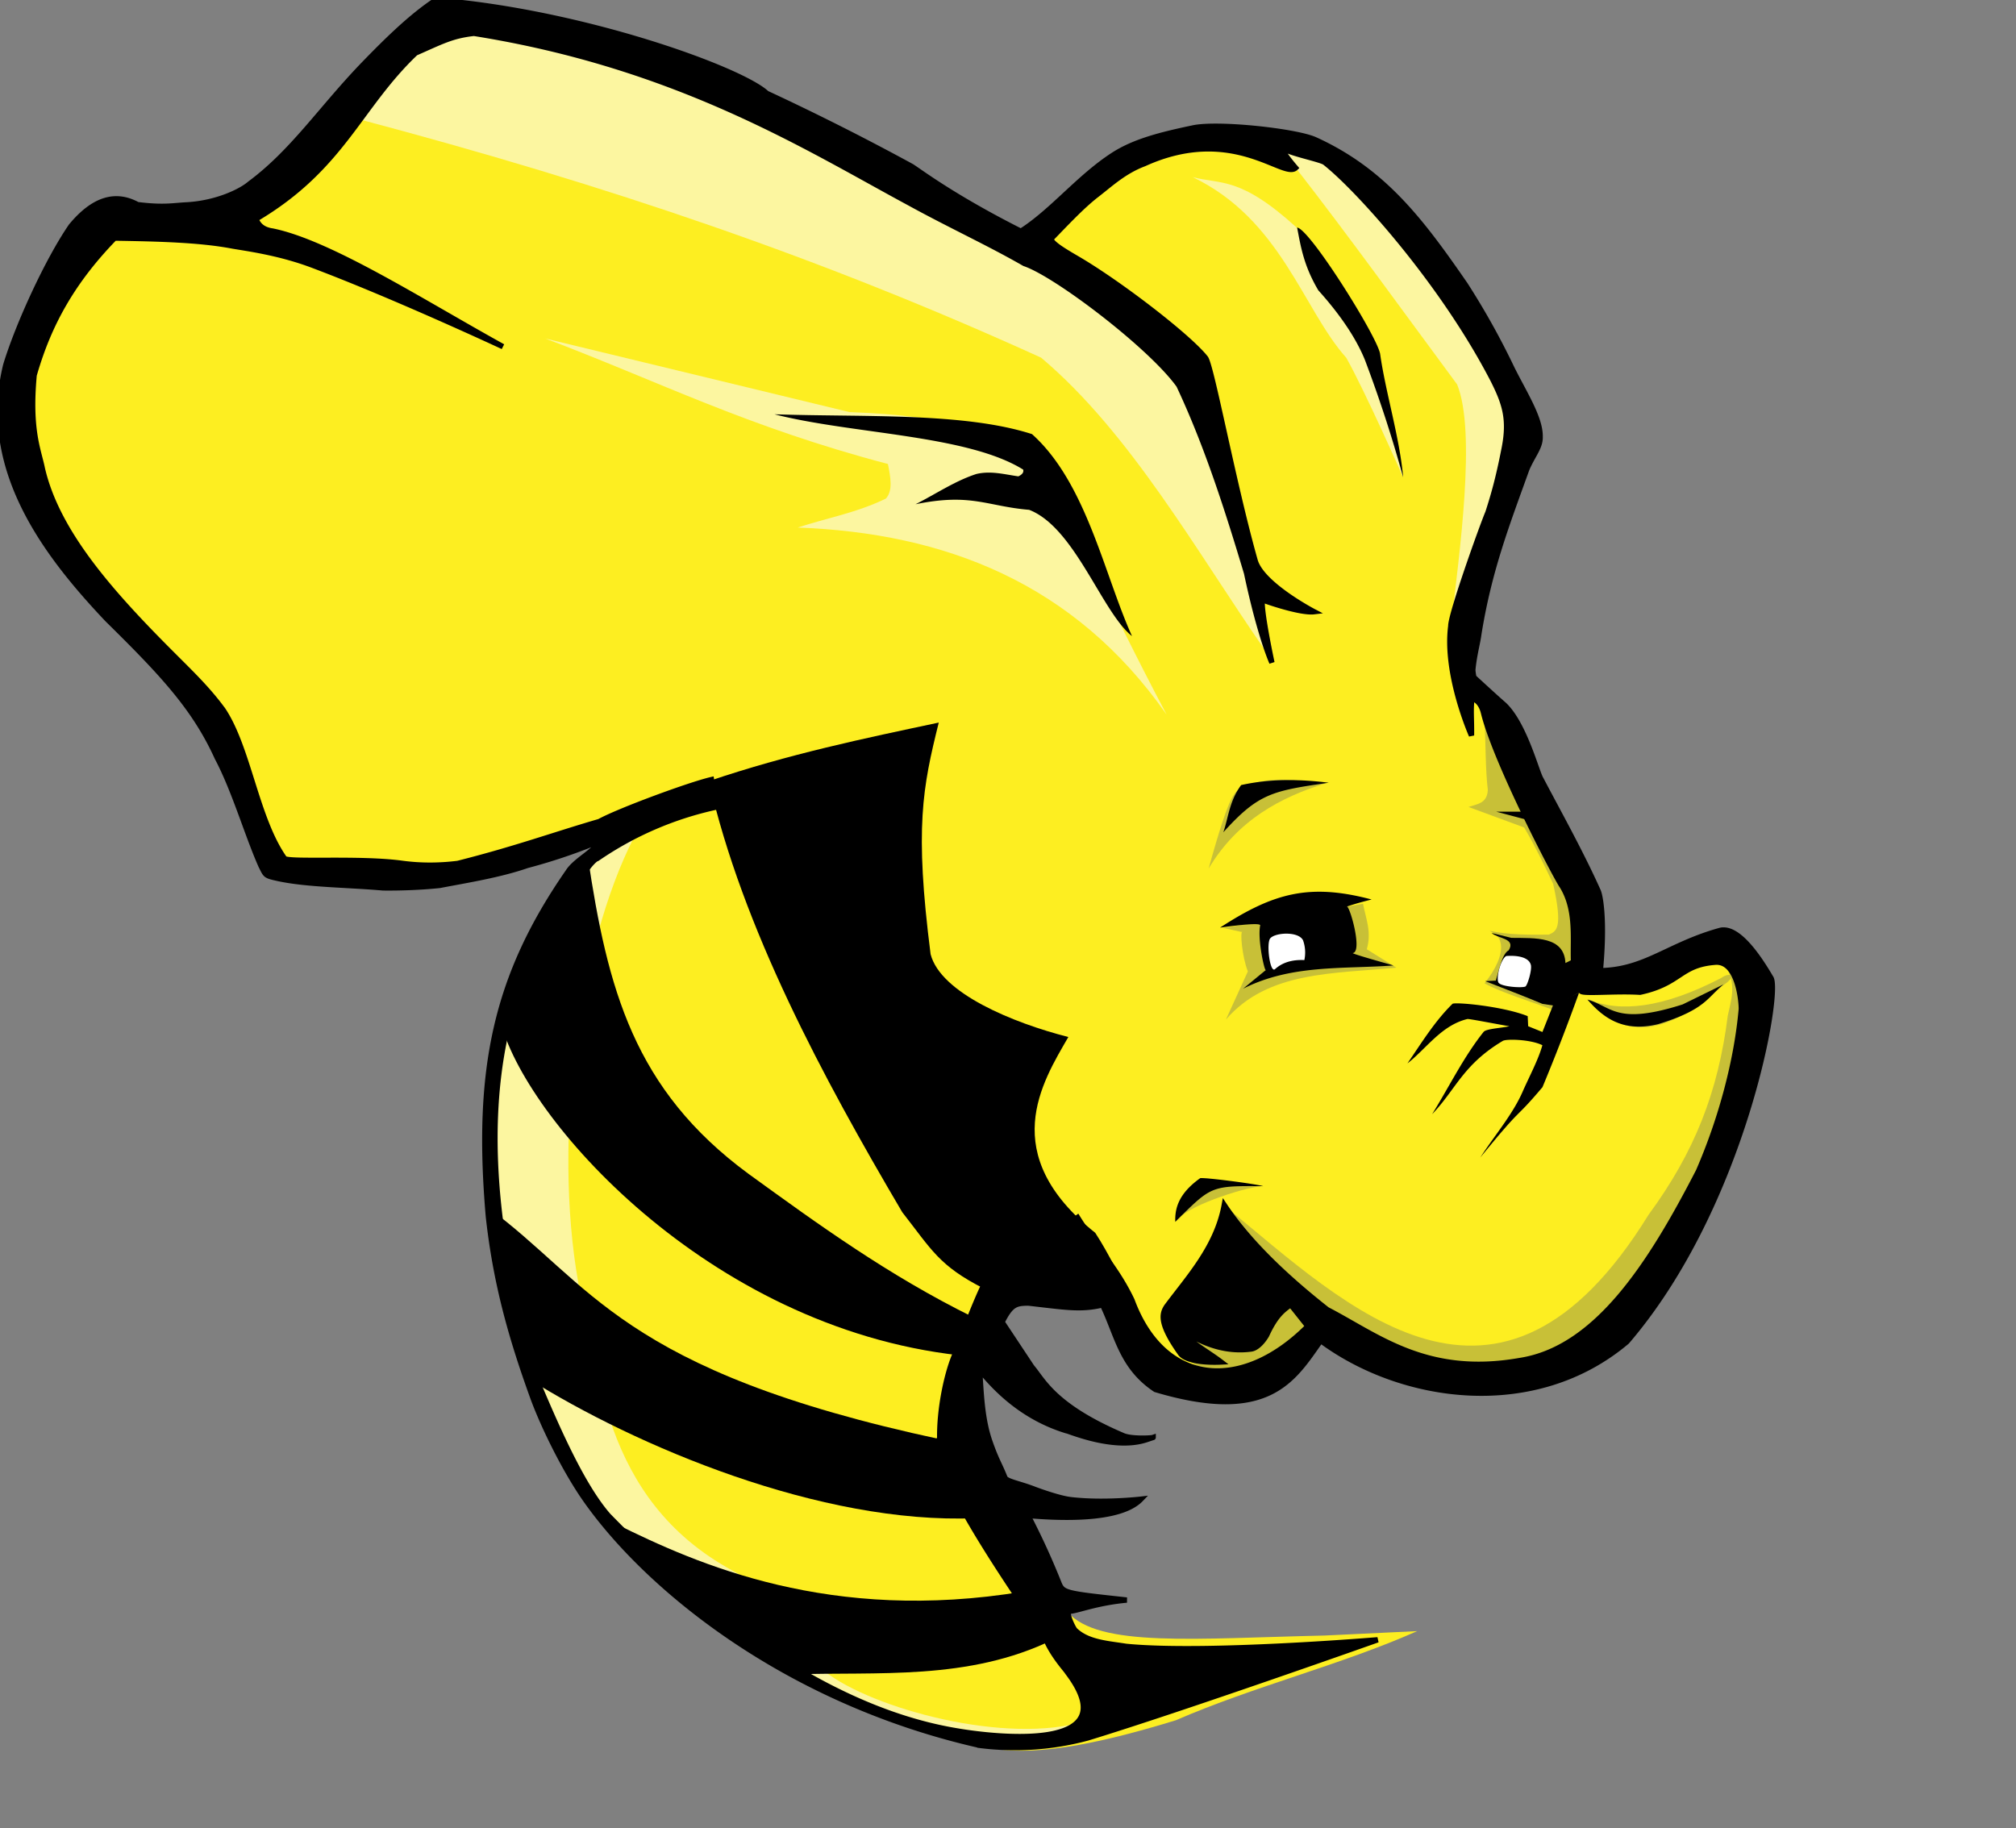
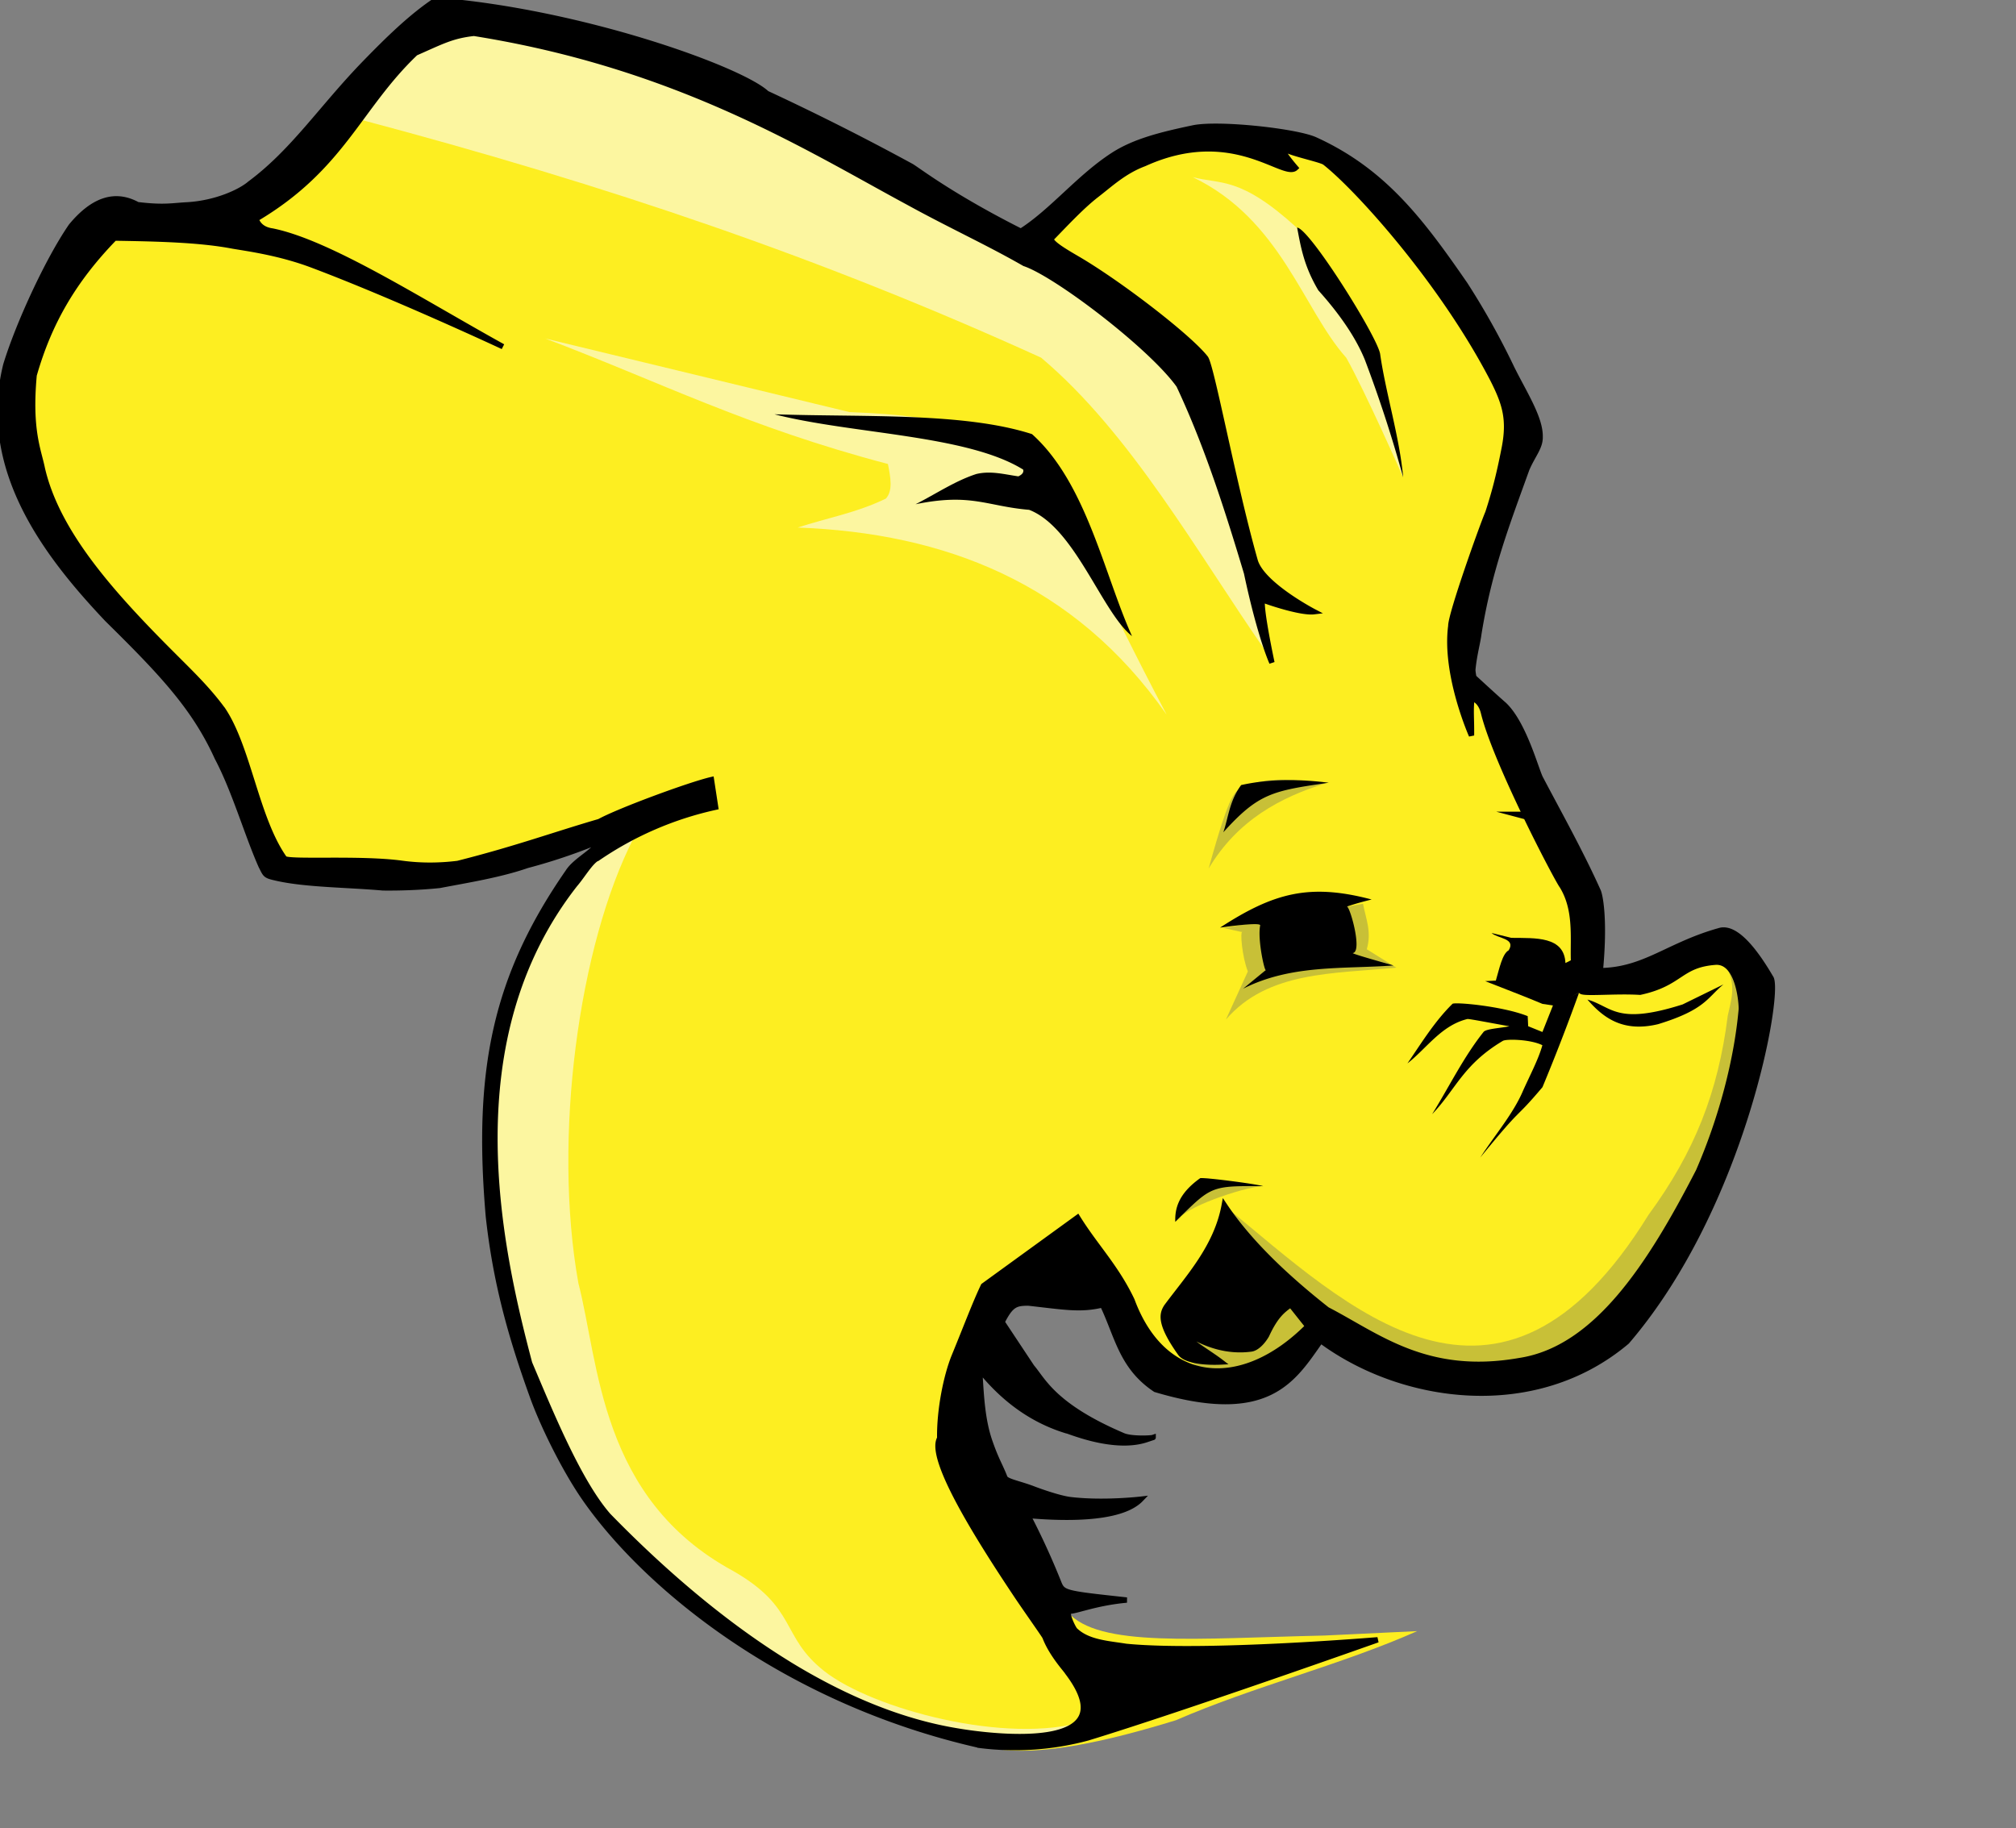
<svg xmlns="http://www.w3.org/2000/svg" width="43" height="39" fill="none">
  <rect width="100%" height="100%" fill="#808080" stroke="none" />
  <g clip-path="url(#clip0_237_527)" fill-rule="evenodd" clip-rule="evenodd">
    <path d="M21.634 5.19C21.303 4.273 9.9-.195 9.754.296 7.658.847 6.806 3.279 5.365 4.82l-3.199-.185C.758 6.462.02 8.327.522 10.267c1.806 2.466 3.903 4.564 5.21 7.661.103 1.46 6.27.153 7.592-.136-1.806 1.303-3.378 3.322-2.703 9.137.617 2.73 1.04 5.78 6.51 8.868.721.406 2.211.875 3.133 1.217.881.407 1.912.575 4.819-.321 1.682-.73 3.498-1.171 5.145-1.9l-1.979.094c-2.725.06-4.828.264-5.477-.503l-2.508-4.363 1.462-2.862c2.023.21 2.695 1.863 4.478 2.493l2.102-1.57c6.106 3.633 8.535-2.301 9.231-6.923-.074-1.88-4.04.59-3.8-.29.094-2.02-1.541-4.665-2.597-6.726l1.222-4.767c.555-.497-2.568-5.8-5.118-6.461-2.237-.58-5.61 2.274-5.61 2.274z" fill="#FDEE21" />
-     <path d="M31.665 15.32c.022.512.02 1.135.069 1.524-.009.296-.23.307-.412.369l1.188.438c.236.4.426.8.617 1.2.222.985.057 1.013-.091 1.085-.431.005-.861.005-1.263-.08.18.095.22.165.239.287.035.226-.11.534-.347.832.351.196.992.388 1.468.57l.543-1.217c-.246-1.788-.991-3.436-2.011-5.008zm2.218 6c.659.276 1.57.195 2.831-.46.188-.135.363-.055.027.166-1.655 1.497-2.448.748-2.858.293z" fill="#C8C037" />
    <path d="M36.84 20.663c.196.378.078.685.012 1.004-.204 1.623-.706 2.906-1.69 4.246-3.203 5.19-6.437 1.942-9.015-.17l-1.066 2.692c-.056.236-.292.42 1.373 1.159l1.697-1.208c6.47 4.96 11.054-6.944 8.69-7.723zM26.928 25.3c-.436.031-1.735.476-1.793.734l.598-.897 1.195.163zm-.848-5.502c.08 0 .463.104.422.08-.06-.033-.007.543.114.843l-.468 1.027c.897-1.043 2.316-.974 3.633-1.108l-.629-.392c.11-.367-.02-.657-.08-.97l-2.993.52zm2.203-3.093c-.963.298-1.884.784-2.503 1.82.472-1.708.568-1.643.72-1.727.66-.298 1.201-.112 1.783-.093z" fill="#C8C037" />
    <path d="M23.143 36.714c-1.164 1.294-3.76-.098-5.918-.808-5.48-3.512-6.551-6.818-6.626-10.062-.281-4.646 1.134-7.346 2.925-7.985-1.185 2.303-1.738 6.435-1.188 9.509.443 1.71.453 4.593 3.291 6.136 1.39.79 1.014 1.403 1.954 2.142 1.03.81 3.902 1.579 5.562 1.068zm1.739-21.472c-1.97-2.816-4.742-3.873-7.868-3.989.627-.206 1.253-.313 1.88-.617.153-.163.103-.448.045-.739-3.008-.791-4.907-1.77-7.311-2.677l6.49 1.57c4.381.167 4.005 1.258 6.765 6.452z" fill="#FCF6A0" />
    <path d="M26.992 13.884c-1.456-2.095-2.869-4.638-4.786-6.255-4.629-2.106-9.207-3.67-14.573-5.092L9.345.317c5.694 1.31 11.043 3.502 15.833 7.116.81 2.065 1.351 4.133 1.814 6.45zm2.937-3.703s-.817-1.845-1.214-2.55c-.922-1.03-1.389-2.95-3.277-3.854.597.163 1.006-.03 2.225 1.083l1.92 3.672.346 1.65z" fill="#FCF6A0" />
-     <path d="M30.944 13.38c.188-1.6.546-4.165.136-5.179-1.142-1.544-2.292-3.14-3.442-4.62-.19-.18-.328-.422-.478-.61 1.617.421 3.305 1.555 5.581 6.028l-1.797 4.38z" fill="#FCF6A0" />
    <path d="M24.145 13.569c-.644-.511-1.218-2.318-2.194-2.694-.904-.076-1.235-.363-2.423-.119.43-.217.838-.496 1.296-.645.31-.074.6.008.897.05.073-.035.12-.079.103-.144-1.196-.745-3.65-.756-5.305-1.18 1.922.064 4.048-.043 5.493.423 1.161 1.04 1.539 2.996 2.133 4.309zm3.522-8.715c.267.025 1.702 2.312 1.77 2.693.118.832.413 1.765.492 2.636a28.437 28.437 0 00-.816-2.505c-.094-.23-.332-.75-.994-1.485-.308-.519-.374-.926-.452-1.338zm4.863 12.46h-.614l.679.18-.065-.18zm-4.189-.618c-.617-.077-1.25-.087-1.868.05-.252.34-.27.687-.38 1.007.751-.833 1.05-.884 2.248-1.057zm8.42 4.302c-.343.276-.378.537-1.394.848-.74.177-1.159-.122-1.508-.525.529.153.613.555 2.031.104l.871-.427zm-3.079.172a43.71 43.71 0 01-.782 2.02c-.64.757-.368.326-1.326 1.5.307-.476.705-.934.914-1.43.147-.327.33-.674.41-.965-.254-.127-.774-.137-.844-.092-.852.507-1.006 1.043-1.508 1.564.364-.586.675-1.226 1.097-1.754.048-.068.36-.082.552-.122-.298-.051-.85-.16-.895-.155-.556.135-.867.623-1.28.947.301-.438.578-.894.96-1.27.038-.044 1.07.047 1.605.262l.01.215.304.123.229-.577.554-.265zm-6.74 4.132c-.137-.047-1.348-.204-1.348-.167-.465.333-.536.652-.526.928.774-.766.745-.769 1.874-.761zm-.919-5.515s.873-.129.856-.047c-.063.306.107 1.05.126.947l-.491.403c1.029-.52 2.112-.416 3.21-.496 0 0-.925-.257-.868-.265.206-.03-.055-.972-.126-.992.176-.06.348-.106.526-.15-1.323-.35-2.088-.144-3.233.6z" fill="#000" />
    <path d="M33.585 20.444l-.195.098c-.027-.573-.638-.531-1.154-.537l-.422-.104c.128.12.526.111.365.37-.135.072-.197.384-.274.646l-.228.011c.403.16.778.299 1.222.485l.263.04.628-.34-.205-.67z" fill="#000" />
-     <path d="M27.793 20.057c-.098-.196-.593-.168-.7-.041-.087.103-.005.764.106.653.16-.143.37-.202.622-.19a.774.774 0 00-.028-.422zm4.744.986c.047-.035.145-.366.114-.465-.066-.235-.526-.185-.526-.185-.112.066-.21.431-.17.552.02.102.509.134.582.098z" fill="#fff" />
-     <path d="M12.862 32.484l.291.029c1.723.853 4.56 2.117 8.667 1.437l.645 1.022c-1.809.886-3.755.682-5.578.745l-4.025-3.233zm-2.473-6.74l.863 3.652c2.31 1.456 6.258 3.123 9.548 2.988l-.727-1.68c-6.868-1.47-7.45-3.329-9.684-4.96zm2.147-7.479c.422 2.83.985 4.975 3.427 6.772 1.496 1.084 2.982 2.164 4.788 3.056 0 0-.158.83-.29.816-5.378-.602-9.314-5.095-9.791-7.148.462-1.574 1.124-2.557 1.866-3.496zm2.585-1.604c.717 3.136 2.425 6.313 4.123 9.195.623.796.786 1.147 1.745 1.631 1.297.414 2.214.309 3.155.247-.257-.482-.487-.984-.783-1.437-2.108-1.68-1.133-3.209-.574-4.177-1.172-.299-2.724-.933-2.938-1.767-.344-2.699-.17-3.555.174-4.94-1.587.337-3.195.67-4.902 1.248z" fill="#000" />
    <path d="M9.298.002c-.521.344-1.024.835-1.564 1.393-.897.935-1.492 1.847-2.405 2.523-.182.158-.694.414-1.338.452-.303.015-.5.065-1.058-.005-.491-.268-.958-.094-1.414.455-.5.724-1.132 2.1-1.395 2.965-.543 2.207.84 4.026 2.166 5.427 1.18 1.162 1.86 1.887 2.344 2.952.366.69.638 1.638.932 2.302.106.21.084.21.37.273.616.133 1.47.133 2.232.2.329.004.781-.008 1.21-.053.59-.113 1.284-.223 1.865-.425a11.986 11.986 0 001.53-.516c-.058.2-.493.395-.656.65-1.546 2.231-1.97 4.216-1.7 7.35.152 1.387.468 2.539.945 3.856.218.602.683 1.557 1.128 2.19 1.324 1.886 4.286 4.307 8.41 5.239a5.958 5.958 0 002.303-.16c2.035-.622 6.182-2.092 6.182-2.092s-3.681.307-5.368.14c-.39-.063-.82-.083-1.092-.351-.046-.06-.211-.396-.104-.4.146-.003.565-.178 1.212-.237-1.382-.15-1.362-.148-1.463-.401a15.851 15.851 0 00-.644-1.403c.607.052 1.952.128 2.408-.347 0 0-.796.093-1.499.01-.236-.028-.64-.173-.761-.218-.316-.124-.576-.163-.636-.243-.11-.281-.184-.376-.316-.752-.18-.499-.193-1.055-.228-1.564.46.571 1.046 1.052 1.822 1.297.01-.02 1.006.437 1.73.202l.15-.05c0 .014-.48.043-.656-.045-1.471-.63-1.693-1.181-1.93-1.456l-.636-.959c.194-.388.303-.403.559-.406.774.086 1.111.153 1.583.039.318.66.404 1.324 1.129 1.805 2.415.722 2.94-.215 3.525-1.043 1.738 1.286 4.566 1.682 6.531.023 2.498-2.913 3.289-7.504 3.067-7.766-.312-.534-.721-1.084-1.072-1.008-1.253.345-1.715.985-2.956.84.148-.01.396-.013.398-.027.096-1.06-.008-1.572-.054-1.66-.376-.837-.87-1.718-1.216-2.378-.089-.137-.35-1.177-.787-1.588-.187-.162-.647-.587-.647-.587l-.038.452s.179.027.247.308c.26 1.062 1.578 3.574 1.675 3.694.467.76.047 1.708.403 2.24.034.067.724-.007 1.26.026.88-.19.843-.581 1.603-.64.513-.04.564.93.557 1.005-.095 1.07-.418 2.315-.913 3.452-1.028 1.996-2.18 3.79-3.813 4.04-1.992.35-3.027-.528-4.107-1.087l-.413.356c-1.403 1.408-3.07 1.283-3.751-.557-.34-.714-.781-1.152-1.16-1.764l-2.008 1.457c-.167.346-.372.89-.622 1.499-.173.423-.319 1.149-.31 1.753-.257.441.892 2.233 1.618 3.323.214.322.614.883.627.918.144.377.46.709.478.75 1.348 1.77-1.7 1.363-2.329 1.256-1.241-.2-2.456-.723-3.598-1.421l-.198-.124c-1.356-.86-2.605-1.962-3.666-3.051-.633-.723-1.235-2.203-1.68-3.252-.668-2.523-1.625-6.897.968-10.211.165-.19.342-.505.493-.567a7.147 7.147 0 012.507-1.082l-.09-.588c-.45.103-1.963.66-2.39.894-.974.284-1.78.581-3.02.894-.403.05-.8.05-1.186-.002-.892-.123-2.412-.014-2.51-.104-.603-.849-.768-2.37-1.32-3.183l-.006-.008-.007-.008c-.321-.435-.696-.79-1.064-1.16C2.35 12.633 1.22 11.354.904 10c-.08-.401-.285-.816-.176-2l.002-.006.002-.006c.318-1.105.835-2.006 1.712-2.91.913.015 1.816.035 2.52.17.323.055.994.144 1.688.404 1.755.659 4.074 1.742 4.074 1.742C8.986 6.432 7.04 5.18 5.81 4.928c-.183-.026-.295-.11-.35-.257 1.85-1.095 2.188-2.384 3.404-3.54.556-.244.773-.368 1.245-.42 4.367.696 7.117 2.45 9.292 3.621.882.484 1.685.85 2.451 1.29.672.223 2.7 1.766 3.293 2.597.603 1.283 1.043 2.668 1.444 4.005.288 1.36.54 1.91.54 1.91s-.244-1.136-.204-1.34c.254.095.854.284 1.102.254 0 0-1.11-.578-1.256-1.09-.466-1.64-.935-4.192-1.06-4.325-.357-.452-1.84-1.596-2.75-2.125-.345-.2-.53-.325-.545-.413.29-.296.65-.687.972-.936.308-.238.59-.507 1.02-.668 1.89-.858 2.97.33 3.227.09 0 0-.407-.47-.226-.393.185.1.788.22.854.282.69.543 2.49 2.528 3.576 4.623.26.513.367.85.246 1.468-.121.619-.215.959-.348 1.372-.119.276-.795 2.166-.792 2.42-.136 1.037.441 2.335.441 2.335.005-.352-.022-.54.01-.792l.04-.45s-.025-.12-.021-.168c.03-.311.105-.573.127-.751.217-1.355.595-2.33 1.023-3.518.127-.3.293-.467.285-.695.007-.405-.353-.95-.613-1.48a16.134 16.134 0 00-.987-1.767c-.939-1.36-1.738-2.423-3.203-3.089-.41-.181-2.022-.358-2.58-.253-.675.142-1.256.282-1.719.58-.729.47-1.301 1.199-1.973 1.628-1.486-.749-2.203-1.31-2.337-1.387a54.235 54.235 0 00-3.084-1.555C15.806 1.477 12.409.248 9.299.003h0zm19.01 27.933c-.916-.722-1.687-1.465-2.195-2.23-.166.9-.768 1.54-1.234 2.17-.093.148-.16.35.297.992.123.171.568.2.868.185-.305-.233-.77-.48-.845-.692.537.368 1.035.474 1.485.415.103-.012.23-.122.33-.29.2-.435.357-.54.515-.656l.366.461.413-.355z" fill="#000" stroke="#000" stroke-width=".114" />
  </g>
  <defs>
    <clipPath id="clip0_237_527">
      <path fill="#fff" d="M0 0h43v39H0z" />
    </clipPath>
  </defs>
</svg>